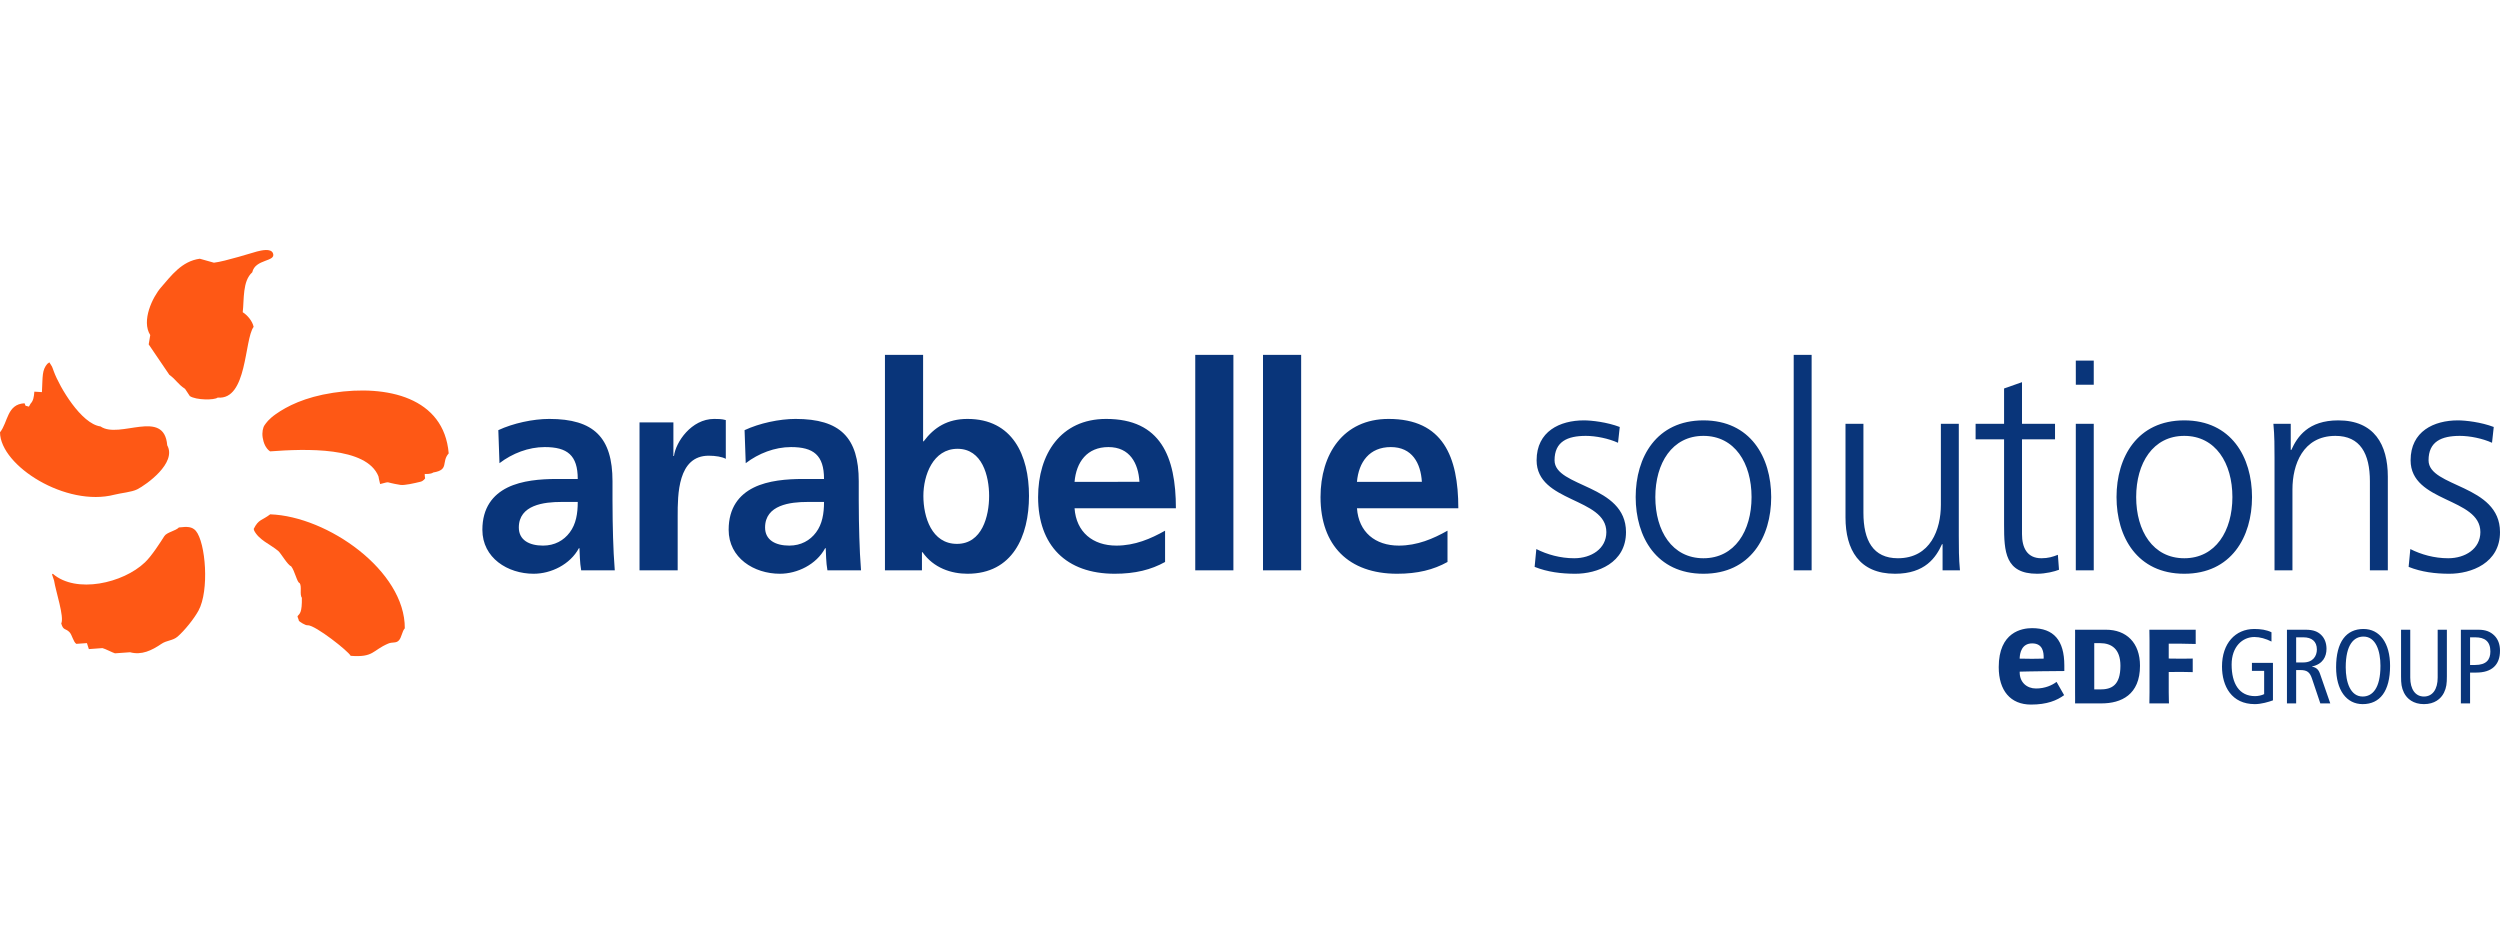
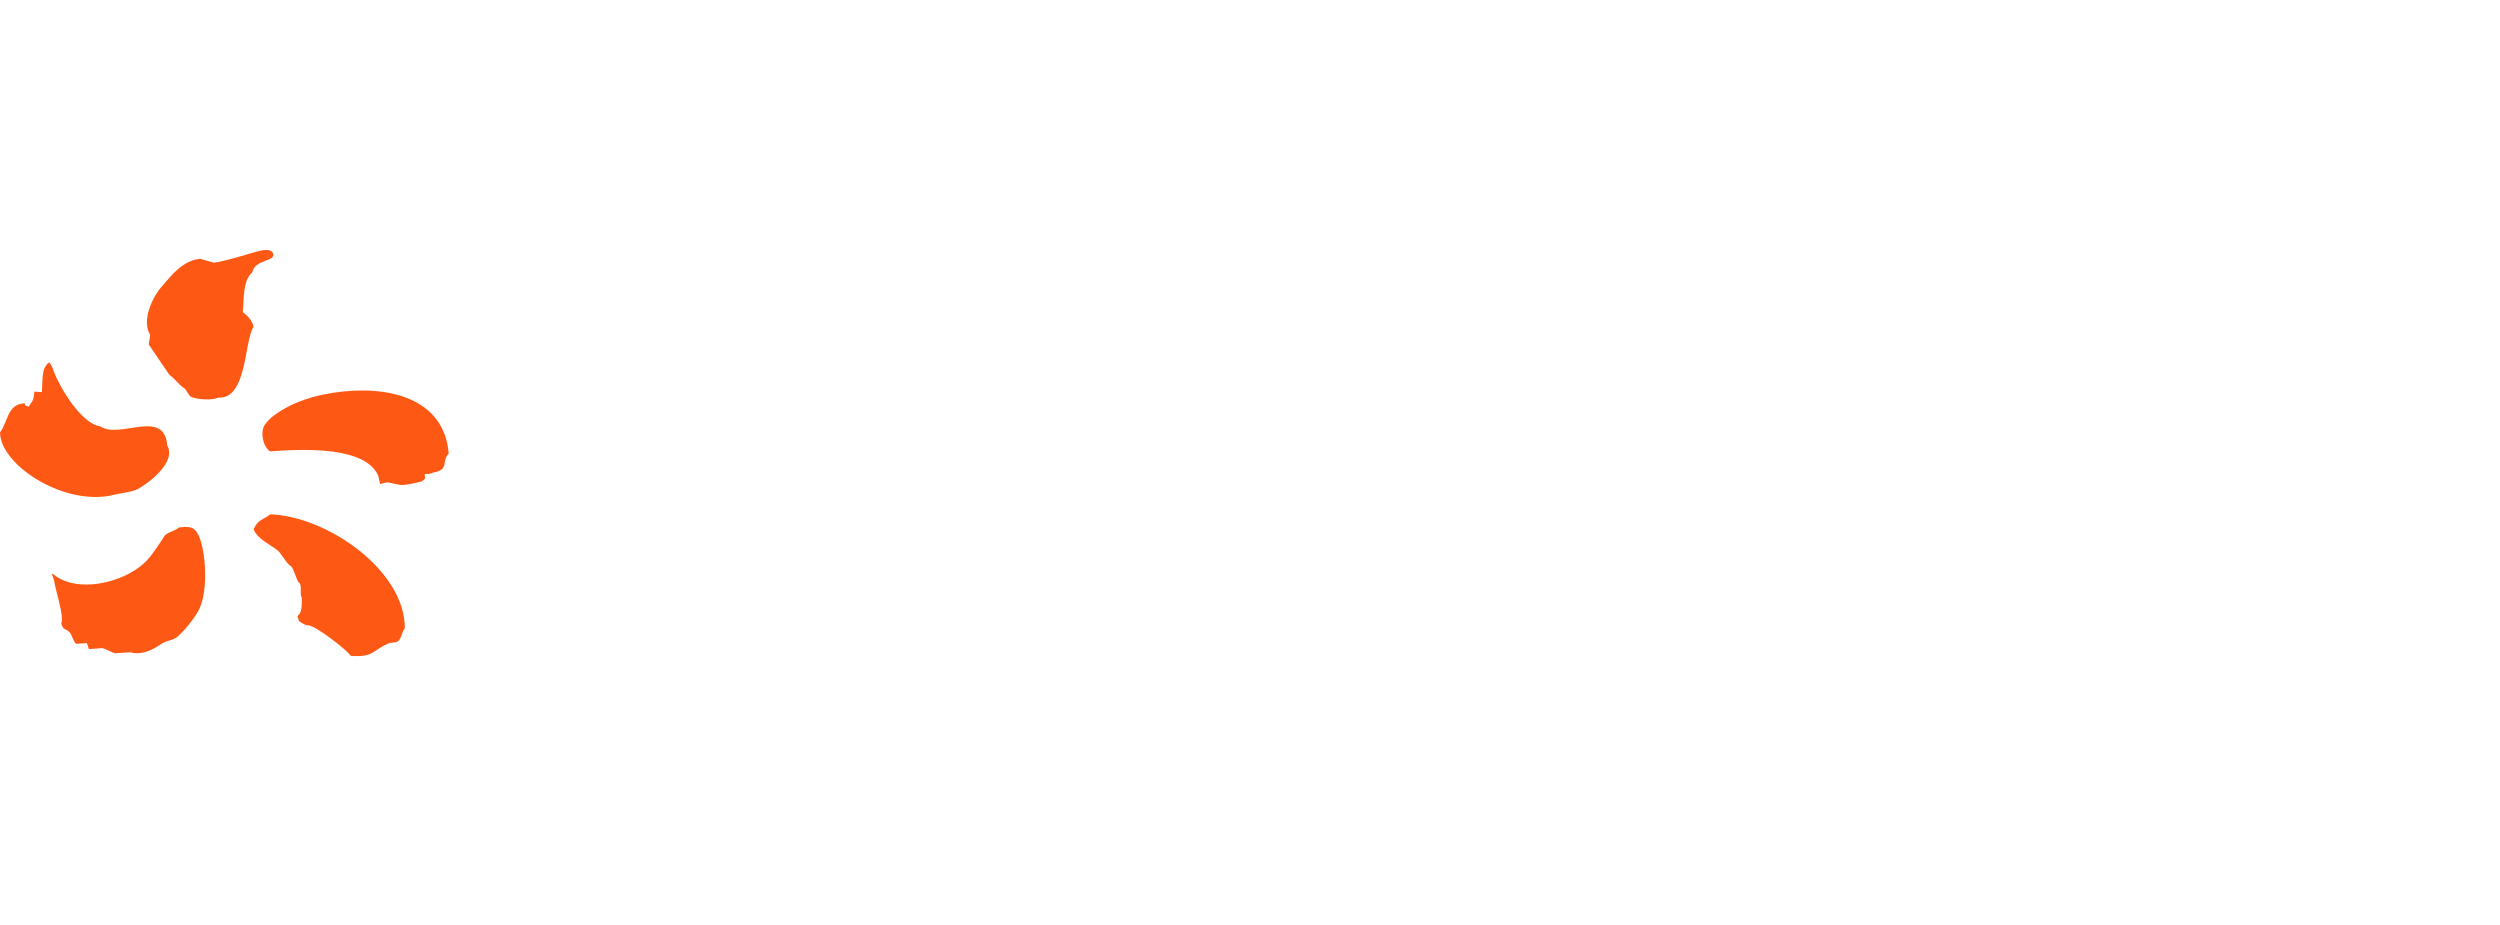
<svg xmlns="http://www.w3.org/2000/svg" width="100" height="37" viewBox="0 0 100 37" aria-hidden="true" focusable="false" fill="none">
  <path fill-rule="evenodd" clip-rule="evenodd" d="M7.156 21.098C7.027 21.237 6.672 21.288 6.573 21.446C6.421 21.686 6.073 22.233 5.8 22.493C4.922 23.333 3.043 23.756 2.116 22.953C2.055 22.957 2.09 22.992 2.163 23.222C2.23 23.657 2.578 24.678 2.45 24.939C2.533 25.23 2.62 25.123 2.777 25.284C2.886 25.393 2.93 25.677 3.053 25.754C3.195 25.744 3.336 25.734 3.477 25.724C3.502 25.803 3.529 25.883 3.554 25.964C3.735 25.951 3.917 25.937 4.098 25.924C4.2 25.947 4.509 26.108 4.599 26.133C4.8 26.118 5.002 26.105 5.203 26.09C5.664 26.214 6.067 26.02 6.456 25.755C6.673 25.608 6.91 25.631 7.103 25.465C7.383 25.223 7.762 24.751 7.94 24.424C8.377 23.624 8.229 21.707 7.833 21.233C7.679 21.062 7.496 21.059 7.156 21.098ZM10.808 20.573C10.48 20.825 10.343 20.763 10.151 21.153C10.131 21.153 10.181 21.212 10.16 21.212C10.356 21.605 10.803 21.764 11.132 22.04C11.234 22.127 11.512 22.612 11.643 22.648C11.791 22.826 11.888 23.319 11.984 23.319C12.085 23.457 11.976 23.784 12.075 23.91C12.082 24.495 12.001 24.536 11.9 24.648C11.9 24.689 11.956 24.795 11.956 24.835C11.983 24.863 12.216 25.031 12.317 25.01C12.632 25.02 13.924 26.037 14.027 26.233C14.954 26.304 14.886 26.018 15.526 25.744C15.699 25.669 15.836 25.74 15.95 25.621C16.069 25.499 16.078 25.257 16.192 25.132C16.208 22.832 13.105 20.653 10.808 20.573ZM13.326 15.711C12.177 15.886 11.474 16.256 11.04 16.559C10.738 16.772 10.649 16.916 10.584 17.005C10.518 17.095 10.474 17.294 10.507 17.503C10.54 17.71 10.623 17.932 10.803 18.055C12.213 17.949 14.662 17.859 15.139 19.056C15.165 19.222 15.202 19.322 15.205 19.362C15.672 19.246 15.331 19.287 16.018 19.396C16.176 19.421 16.565 19.332 16.822 19.269C16.939 19.241 17.005 19.134 17.005 19.134C17.005 19.134 16.984 19.02 16.99 18.958C16.99 18.958 17.231 18.976 17.331 18.899C17.983 18.792 17.64 18.483 17.948 18.135C17.762 15.9 15.49 15.38 13.326 15.711ZM4.58 19.787C4.832 19.721 5.263 19.687 5.488 19.574C5.847 19.392 7.082 18.521 6.689 17.812C6.568 16.318 4.781 17.581 4.02 17.057C3.25 16.956 2.384 15.487 2.153 14.858C2.062 14.609 2.1 14.694 1.976 14.497C1.978 14.477 1.898 14.566 1.899 14.544C1.673 14.809 1.712 15.04 1.677 15.685C1.576 15.679 1.476 15.672 1.374 15.666C1.355 15.899 1.332 16.027 1.223 16.147C1.201 16.187 1.178 16.225 1.156 16.265C0.965 16.2 1.06 16.292 0.982 16.131C0.274 16.166 0.326 16.885 0 17.294C0.015 18.636 2.647 20.292 4.58 19.787ZM9.709 12.489C9.769 11.982 9.694 11.241 10.091 10.892C10.207 10.351 11.051 10.477 10.92 10.133C10.839 9.917 10.442 10.02 10.281 10.059C10.16 10.088 9.002 10.458 8.557 10.508C8.368 10.455 8.18 10.402 7.992 10.349C7.266 10.448 6.847 11.031 6.442 11.495C6.103 11.883 5.645 12.834 6.01 13.403L5.948 13.776L6.774 14.993C7.059 15.199 7.097 15.352 7.403 15.555C7.467 15.651 7.529 15.747 7.593 15.843C7.843 16.009 8.582 16.011 8.707 15.903C9.897 16.015 9.767 13.584 10.145 13.074C10.098 12.844 9.897 12.606 9.709 12.489Z" fill="#FE5815" />
-   <path d="M84.242 25.189H83.003C83.007 25.288 83.003 25.425 83.003 25.641V27.684C83.003 27.9 83.007 28.072 83.003 28.136H84.059C84.848 28.136 85.6 27.792 85.6 26.63C85.6 25.706 85.052 25.189 84.242 25.189ZM84.005 27.577H83.77V25.726H84.005C84.453 25.726 84.817 25.952 84.817 26.63C84.817 27.427 84.453 27.577 84.005 27.577ZM81.281 25.126C80.88 25.126 79.949 25.278 79.949 26.684C79.949 27.623 80.418 28.183 81.239 28.183C81.883 28.183 82.278 28.017 82.565 27.806C82.533 27.757 82.293 27.322 82.262 27.275C82.089 27.407 81.806 27.54 81.44 27.54C81.071 27.54 80.788 27.29 80.788 26.899V26.866C80.788 26.866 81.472 26.849 81.704 26.849C82.099 26.849 82.262 26.846 82.573 26.841V26.619C82.573 25.614 82.15 25.126 81.281 25.126ZM81.747 26.345C81.747 26.345 81.456 26.352 81.281 26.352C81.106 26.352 80.785 26.345 80.785 26.345L80.788 26.303C80.799 26.132 80.86 25.736 81.287 25.736C81.724 25.736 81.747 26.108 81.747 26.305V26.345ZM85.981 25.64V27.684C85.981 27.9 85.975 28.136 85.975 28.136H86.759C86.759 28.136 86.749 27.9 86.749 27.684V26.88L87.273 26.877C87.409 26.877 87.709 26.885 87.709 26.885V26.342C87.709 26.342 87.371 26.348 87.273 26.348L86.749 26.342V25.748H87.273C87.413 25.748 87.828 25.759 87.828 25.759V25.189H85.975C85.975 25.189 85.981 25.425 85.981 25.64ZM94.54 25.159C93.85 25.159 93.444 25.674 93.444 26.692C93.444 27.604 93.858 28.165 94.507 28.165C95.197 28.165 95.603 27.65 95.603 26.633C95.603 25.721 95.189 25.159 94.54 25.159ZM94.507 27.861C94.013 27.861 93.829 27.287 93.829 26.692C93.829 25.784 94.155 25.463 94.54 25.463C95.034 25.463 95.218 26.037 95.218 26.633C95.218 27.541 94.892 27.861 94.507 27.861ZM97.507 27.106C97.507 27.566 97.306 27.861 96.958 27.861C96.611 27.861 96.41 27.566 96.41 27.106V25.189H96.042V27.051C96.042 27.343 96.059 27.503 96.159 27.71C96.281 27.954 96.536 28.165 96.958 28.165C97.381 28.165 97.636 27.954 97.758 27.71C97.858 27.503 97.875 27.343 97.875 27.051V25.189H97.507V27.106ZM90.077 26.836H90.566V27.765C90.47 27.815 90.32 27.845 90.202 27.845C89.566 27.845 89.265 27.343 89.265 26.582C89.265 25.864 89.7 25.48 90.177 25.48C90.391 25.48 90.637 25.548 90.859 25.662V25.29C90.659 25.193 90.424 25.159 90.173 25.159C89.411 25.159 88.88 25.738 88.88 26.658C88.88 27.456 89.269 28.165 90.194 28.165C90.453 28.165 90.746 28.077 90.918 28.014V26.515H90.077V26.836ZM99.77 25.417C99.615 25.269 99.431 25.189 99.138 25.189H98.435V28.136H98.803V26.903H99.05C99.669 26.903 100 26.599 100 26.025C100 25.767 99.916 25.56 99.77 25.417ZM99.004 26.599H98.803V25.493H99.013C99.389 25.493 99.615 25.653 99.615 26.059C99.615 26.388 99.452 26.599 99.004 26.599ZM92.483 26.667V26.658C92.913 26.565 93.06 26.265 93.06 25.953C93.06 25.738 92.993 25.535 92.842 25.392C92.708 25.265 92.537 25.189 92.227 25.189H91.478V28.136H91.846V26.802H92.014C92.29 26.802 92.395 26.895 92.478 27.14L92.813 28.136H93.211L92.801 26.954C92.742 26.785 92.658 26.7 92.483 26.667ZM92.131 26.498H91.846V25.493H92.139C92.462 25.493 92.675 25.649 92.675 25.979C92.675 26.236 92.524 26.498 92.131 26.498ZM50.52 22.812H52.046V14.195H50.52V22.812ZM47.81 22.812H49.336V14.195H47.81V22.812ZM34.35 20.009V19.251C34.35 17.504 33.61 16.757 31.822 16.757C31.173 16.757 30.376 16.93 29.783 17.206L29.829 18.527C30.341 18.136 30.991 17.883 31.64 17.883C32.539 17.883 32.961 18.205 32.961 19.159H32.118C31.48 19.159 30.729 19.216 30.148 19.503C29.567 19.791 29.146 20.308 29.146 21.192C29.146 22.318 30.159 22.95 31.196 22.95C31.89 22.95 32.653 22.583 33.006 21.928H33.029C33.04 22.112 33.04 22.502 33.097 22.812H34.441C34.407 22.353 34.384 21.939 34.373 21.491C34.361 21.054 34.35 20.607 34.35 20.009ZM32.642 21.296C32.403 21.618 32.038 21.824 31.571 21.824C31.025 21.824 30.603 21.606 30.603 21.101C30.603 20.193 31.617 20.078 32.3 20.078H32.961C32.961 20.538 32.892 20.963 32.642 21.296ZM24.5 20.009V19.251C24.5 17.504 23.759 16.757 21.971 16.757C21.322 16.757 20.525 16.93 19.933 17.206L19.979 18.527C20.491 18.136 21.14 17.883 21.789 17.883C22.689 17.883 23.11 18.205 23.11 19.159H22.267C21.63 19.159 20.878 19.216 20.297 19.503C19.717 19.791 19.295 20.308 19.295 21.192C19.295 22.318 20.309 22.95 21.345 22.95C22.04 22.95 22.803 22.583 23.156 21.928H23.178C23.19 22.112 23.19 22.502 23.247 22.812H24.591C24.556 22.353 24.534 21.939 24.522 21.491C24.511 21.054 24.5 20.607 24.5 20.009ZM22.791 21.296C22.552 21.618 22.188 21.824 21.721 21.824C21.174 21.824 20.753 21.606 20.753 21.101C20.753 20.193 21.767 20.078 22.45 20.078H23.11C23.11 20.538 23.042 20.963 22.791 21.296ZM38.7 16.757C37.903 16.757 37.368 17.09 36.946 17.654H36.924V14.195H35.398V22.812H36.878V22.088H36.901C37.345 22.721 38.051 22.95 38.7 22.95C40.499 22.95 41.16 21.457 41.16 19.837C41.16 18.205 40.499 16.757 38.7 16.757ZM38.279 21.755C37.265 21.755 36.935 20.675 36.935 19.837C36.935 19.009 37.322 17.952 38.301 17.952C39.292 17.952 39.565 19.044 39.565 19.837C39.565 20.652 39.281 21.755 38.279 21.755ZM44.246 16.757C42.424 16.757 41.524 18.171 41.524 19.883C41.524 21.824 42.652 22.95 44.587 22.95C45.407 22.95 46.045 22.79 46.603 22.479V21.227C46.033 21.549 45.396 21.824 44.656 21.824C43.711 21.824 43.05 21.284 42.982 20.331H47.036C47.036 18.262 46.421 16.757 44.246 16.757ZM42.982 19.274C43.05 18.481 43.483 17.883 44.337 17.883C45.191 17.883 45.533 18.527 45.578 19.273L42.982 19.274ZM26.959 18.239H26.936V16.895H25.581V22.812H27.107V20.641C27.107 19.791 27.107 18.228 28.349 18.228C28.622 18.228 28.895 18.274 29.032 18.354V16.803C28.872 16.757 28.713 16.757 28.565 16.757C27.654 16.757 27.028 17.688 26.959 18.239ZM83.033 15.39H83.75V14.425H83.032L83.033 15.39ZM87.371 16.815C85.492 16.815 84.661 18.285 84.661 19.883C84.661 21.48 85.492 22.95 87.371 22.95C89.25 22.95 90.081 21.48 90.081 19.883C90.081 18.285 89.25 16.815 87.371 16.815ZM87.371 22.33C86.118 22.33 85.447 21.238 85.447 19.883C85.447 18.527 86.118 17.435 87.371 17.435C88.624 17.435 89.296 18.527 89.296 19.883C89.296 21.238 88.624 22.33 87.371 22.33ZM97.142 18.412C97.142 17.665 97.654 17.435 98.394 17.435C98.793 17.435 99.306 17.539 99.681 17.711L99.75 17.079C99.237 16.884 98.622 16.815 98.315 16.815C97.358 16.815 96.424 17.251 96.424 18.412C96.424 20.112 99.215 19.894 99.215 21.284C99.215 21.951 98.611 22.33 97.928 22.33C97.37 22.33 96.846 22.181 96.413 21.962L96.345 22.675C96.857 22.881 97.415 22.95 97.973 22.95C98.85 22.95 100 22.525 100 21.284C100 19.366 97.142 19.503 97.142 18.412ZM93.532 16.815C92.325 16.815 91.892 17.47 91.653 17.998H91.63V16.953H90.936C90.981 17.424 90.981 17.883 90.981 18.331V22.812H91.698V19.572C91.698 18.596 92.109 17.435 93.418 17.435C94.409 17.435 94.796 18.148 94.796 19.251V22.812H95.513V19.067C95.513 17.78 94.967 16.815 93.532 16.815ZM83.032 22.812H83.75V16.953H83.032V22.812ZM78.352 16.953H77.635V20.193C77.635 21.169 77.225 22.33 75.915 22.33C74.924 22.33 74.537 21.618 74.537 20.514V16.953H73.82V20.698C73.82 21.985 74.366 22.95 75.801 22.95C77.008 22.95 77.441 22.295 77.68 21.767H77.703V22.812H78.398C78.352 22.341 78.352 21.882 78.352 21.434L78.352 16.953ZM68.137 16.815C66.259 16.815 65.427 18.285 65.427 19.883C65.427 21.48 66.259 22.95 68.137 22.95C70.016 22.95 70.848 21.48 70.848 19.883C70.848 18.285 70.016 16.815 68.137 16.815ZM68.137 22.33C66.885 22.33 66.213 21.238 66.213 19.883C66.213 18.527 66.885 17.435 68.137 17.435C69.39 17.435 70.062 18.527 70.062 19.883C70.062 21.238 69.39 22.33 68.137 22.33ZM62.182 18.412C62.182 17.665 62.694 17.435 63.434 17.435C63.833 17.435 64.345 17.539 64.721 17.711L64.79 17.079C64.277 16.884 63.662 16.815 63.355 16.815C62.398 16.815 61.464 17.251 61.464 18.412C61.464 20.112 64.254 19.894 64.254 21.284C64.254 21.951 63.651 22.33 62.968 22.33C62.41 22.33 61.886 22.181 61.453 21.962L61.385 22.675C61.897 22.881 62.455 22.95 63.013 22.95C63.89 22.95 65.04 22.525 65.04 21.284C65.04 19.366 62.182 19.503 62.182 18.412ZM71.748 22.812H72.465V14.195H71.748V22.812ZM55.543 16.757C53.721 16.757 52.821 18.171 52.821 19.883C52.821 21.824 53.948 22.95 55.884 22.95C56.704 22.95 57.342 22.79 57.9 22.479V21.227C57.33 21.549 56.693 21.824 55.953 21.824C55.008 21.824 54.347 21.284 54.279 20.331H58.333C58.333 18.262 57.718 16.757 55.543 16.757ZM54.278 19.274C54.347 18.481 54.779 17.883 55.633 17.883C56.487 17.883 56.829 18.527 56.875 19.273L54.278 19.274ZM81.654 22.33C81.074 22.33 80.88 21.893 80.88 21.365V17.573H82.201V16.953H80.88V15.287L80.163 15.539V16.953H79.024V17.573H80.163V20.997C80.163 22.066 80.208 22.95 81.484 22.95C81.837 22.95 82.19 22.858 82.36 22.79L82.315 22.192C82.11 22.273 81.928 22.33 81.654 22.33Z" fill="#09357A" />
</svg>